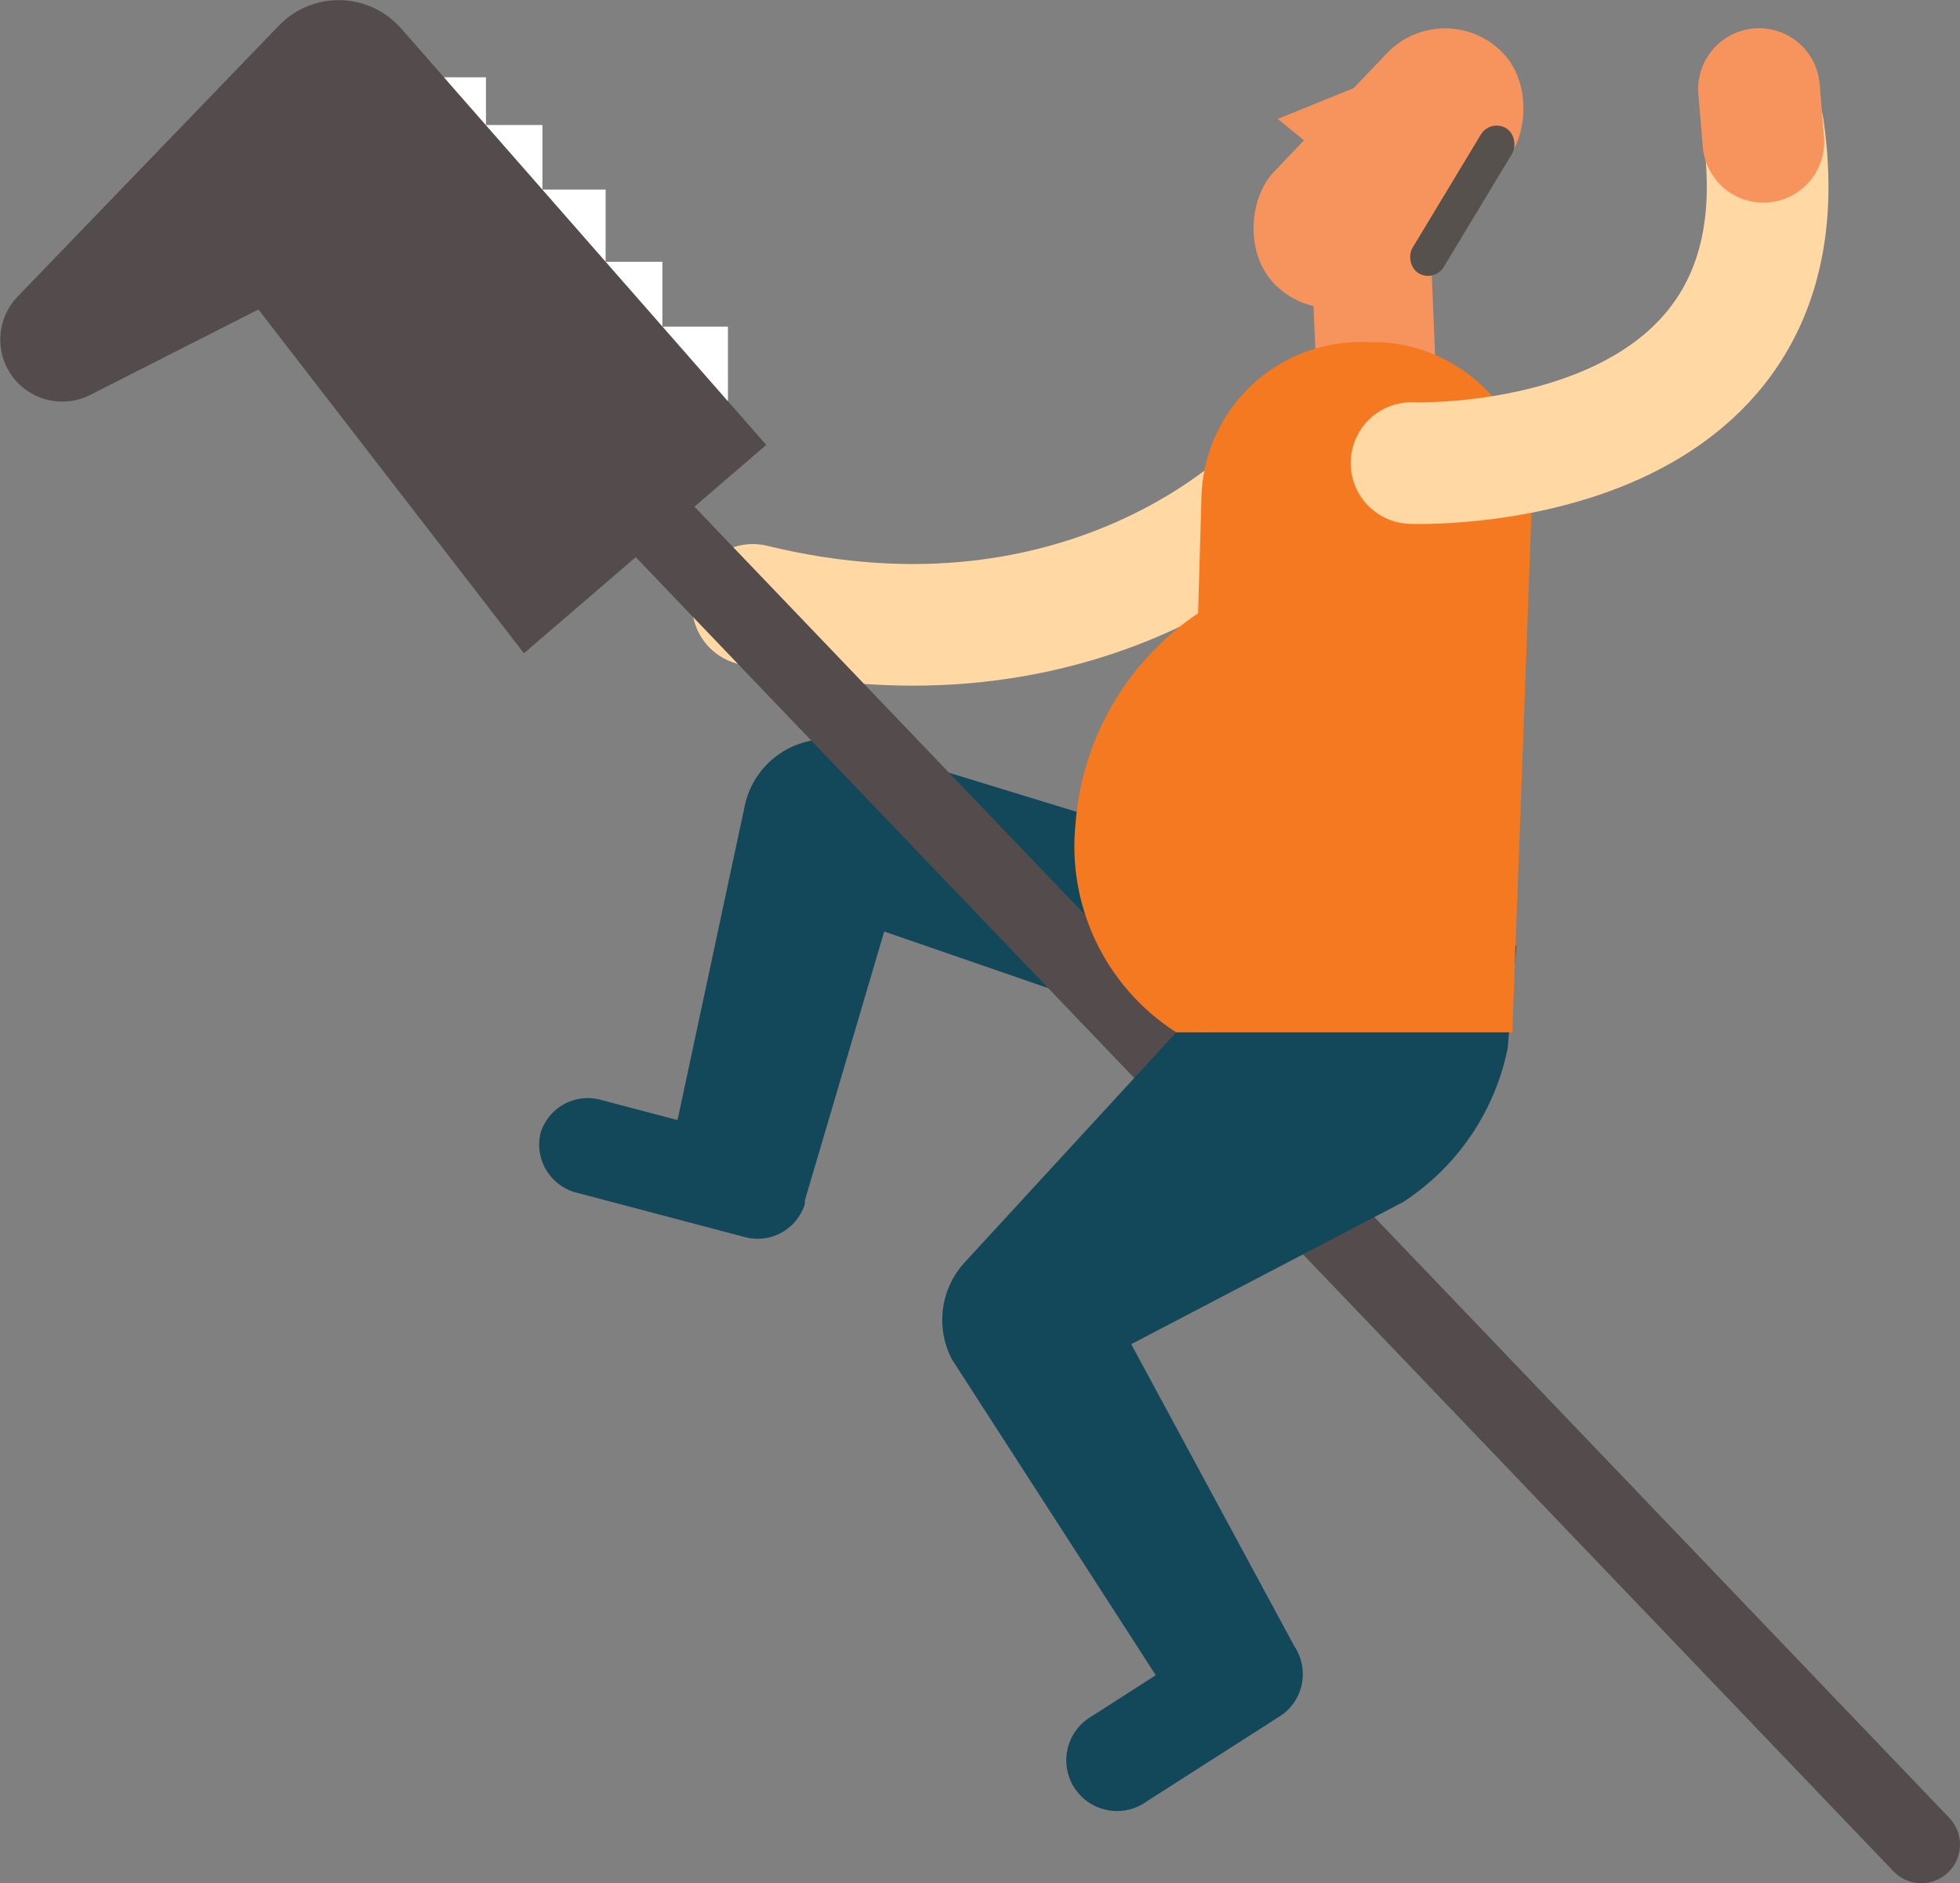
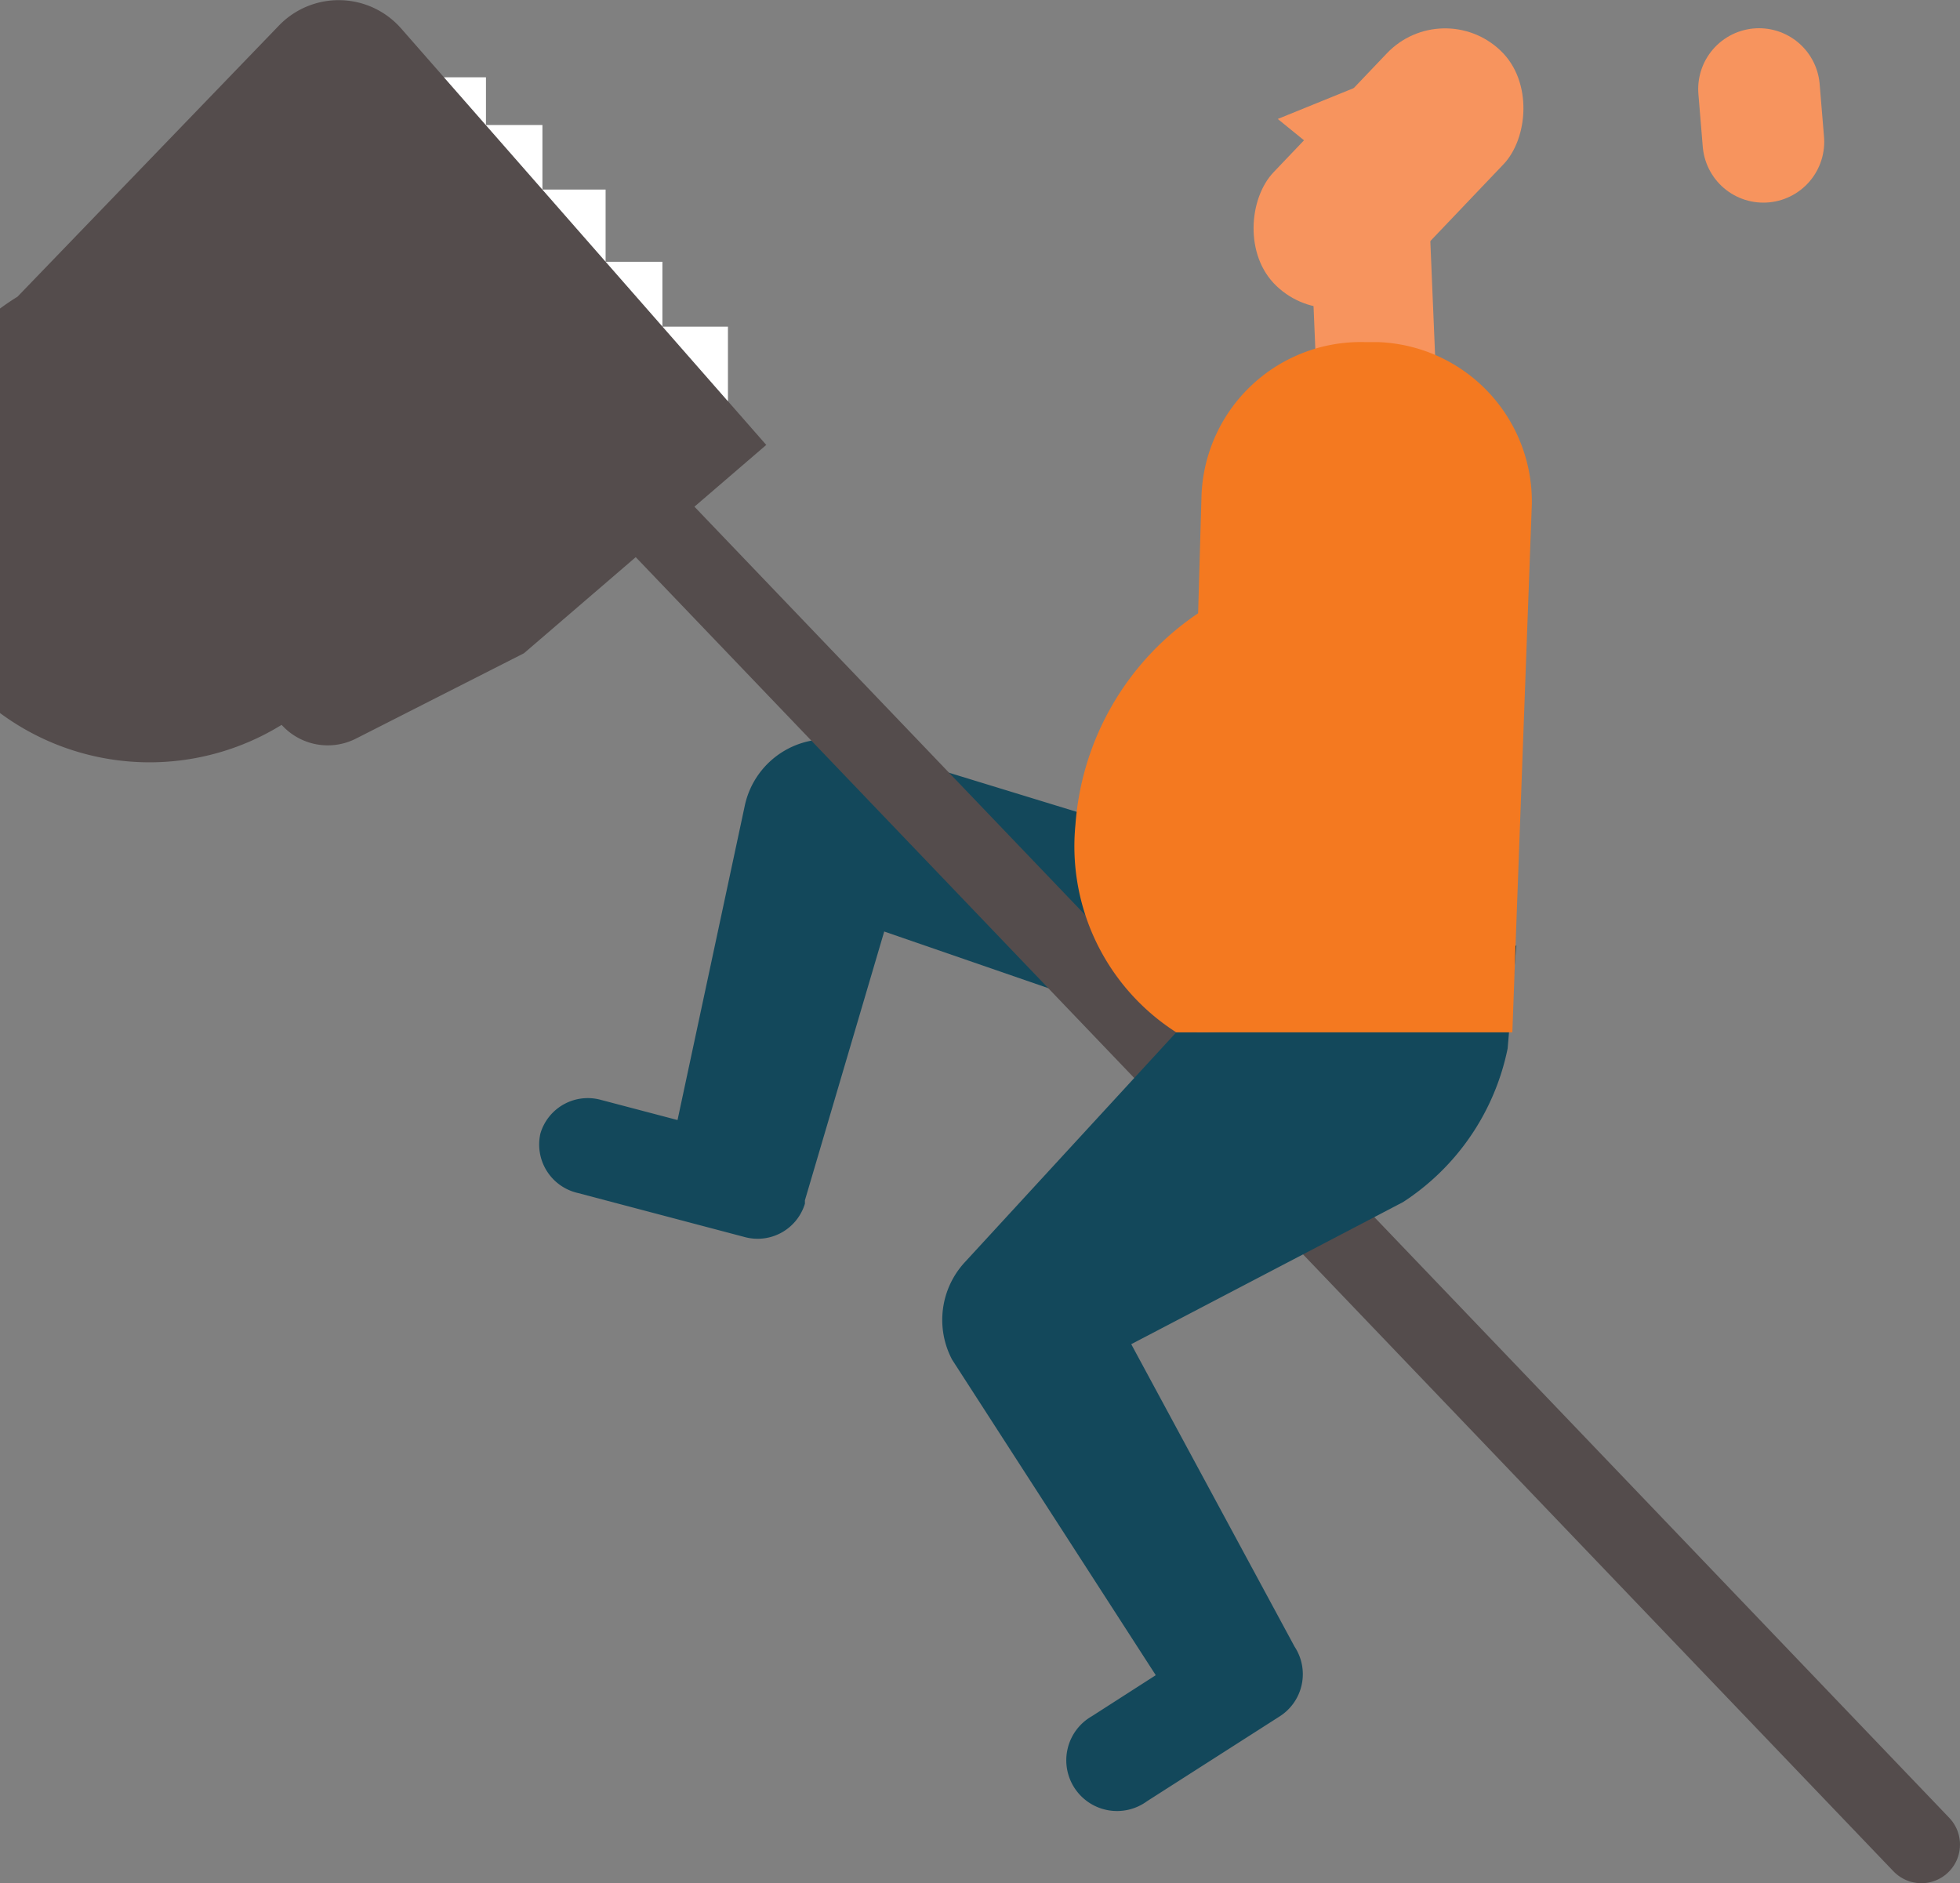
<svg xmlns="http://www.w3.org/2000/svg" viewBox="0 0 58.32 56.04">
  <rect x="0" y="0" width="58.32" height="56.04" fill="#808080" stroke="none" />
  <title>men-53</title>
  <g>
    <g>
      <path d="M41,12.62h0a1.78,1.78,0,0,1-1.84-1.7l-.22-5.27a1.78,1.78,0,0,1,1.71-1.84h0a1.78,1.78,0,0,1,1.84,1.7l.22,5.27A1.78,1.78,0,0,1,41,12.62Z" fill="#f7945e" />
      <rect x="38.92" y="0.18" width="4.79" height="9.67" rx="2.39" ry="2.39" transform="translate(14.86 -27.12) rotate(43.61)" fill="#f7945e" />
      <polygon points="39.2 4.5 38.02 3.54 40.95 2.35 39.2 4.5" fill="#f7945e" />
-       <rect x="42.97" y="3.45" width="1.09" height="5.04" rx="0.55" ry="0.55" transform="translate(9.33 -21.61) rotate(31.09)" fill="#56514c" />
    </g>
    <path d="M16.08,33.73a1.47,1.47,0,0,1,1.8-1l2.28.6,2-9.35a2.5,2.5,0,0,1,3.19-1.87l11,3.37L35,30.72l-8.69-3-2.36,8h0l0,.1h0a1.47,1.47,0,0,1-1.76,1l-5-1.32A1.48,1.48,0,0,1,16.08,33.73Z" fill="#13485b" />
-     <path d="M38,14.53S32.43,20.45,22.4,18" fill="none" stroke="#ffd8a4" stroke-linecap="round" stroke-linejoin="round" stroke-width="3.62" />
    <line x1="57.17" y1="54.89" x2="10.92" y2="6.56" fill="none" stroke="#544c4c" stroke-linecap="round" stroke-linejoin="round" stroke-width="2.3" />
    <path d="M28.7,37.57,35,30.72c6.66.08,10.12-2.59,10.12-2.59l-.26,3.07a7.15,7.15,0,0,1-3.11,4.57L33.66,40l4.86,9a1.49,1.49,0,0,1-.45,2.08L34.13,53.6a1.51,1.51,0,1,1-1.64-2.53l1.9-1.22-6.06-9.39A2.53,2.53,0,0,1,28.7,37.57Z" fill="#13485b" />
    <path d="M45.58,15A4.75,4.75,0,0,0,41,10.18h-.4a4.74,4.74,0,0,0-4.85,4.6l-.1,3.47A8.31,8.31,0,0,0,32,24.54a6.57,6.57,0,0,0,3,6.18H45Z" fill="#f47920" />
    <g>
-       <path d="M42,13.78s12,.47,10.46-10" fill="none" stroke="#ffd8a4" stroke-linecap="round" stroke-linejoin="round" stroke-width="3.62" />
      <line x1="52.47" y1="4.22" x2="52.34" y2="2.65" fill="none" stroke="#f7945e" stroke-linecap="round" stroke-miterlimit="10" stroke-width="3.62" />
    </g>
    <g>
-       <path d="M22.8,13.24l-7.21,6.2L7.69,9.21l-5,2.54a1.85,1.85,0,0,1-2.21-.41h0A1.85,1.85,0,0,1,.52,8.83L8.31.75a2.47,2.47,0,0,1,3.62.09Z" fill="#544c4c" />
+       <path d="M22.8,13.24l-7.21,6.2l-5,2.54a1.85,1.85,0,0,1-2.21-.41h0A1.85,1.85,0,0,1,.52,8.83L8.31.75a2.47,2.47,0,0,1,3.62.09Z" fill="#544c4c" />
      <polygon points="21.66 11.94 21.66 9.72 19.71 9.72 19.71 7.79 18.02 7.79 18.02 5.64 16.14 5.64 16.14 3.72 14.46 3.72 14.46 2.3 13.21 2.3 21.66 11.94" fill="#fff" />
    </g>
  </g>
</svg>